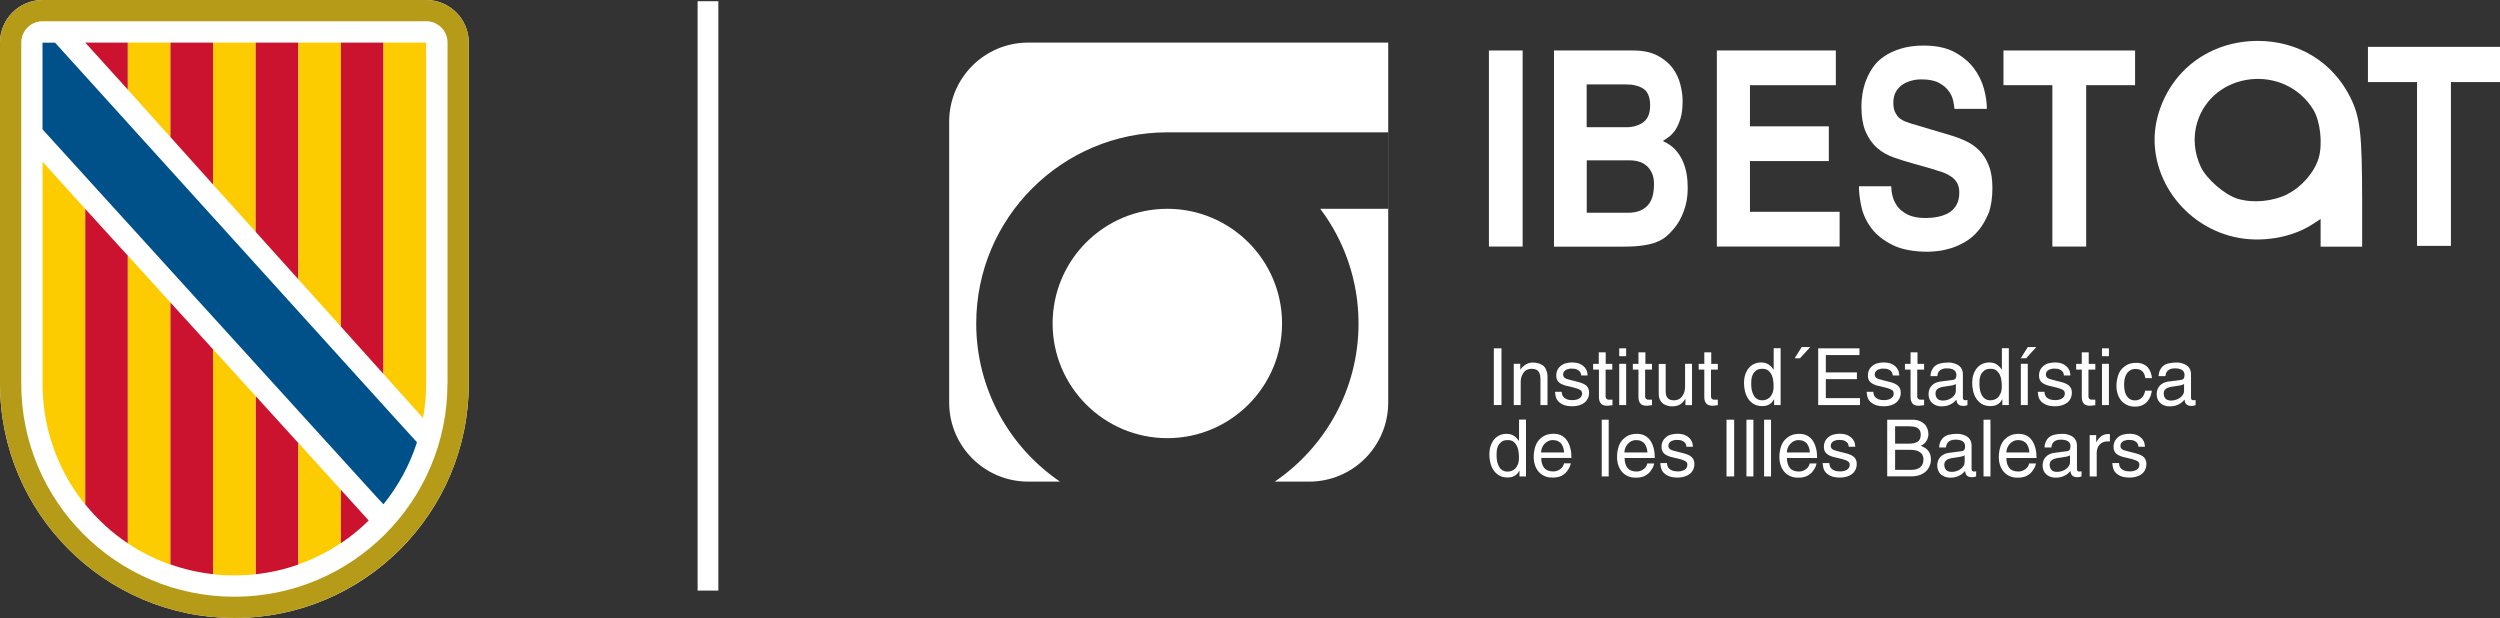
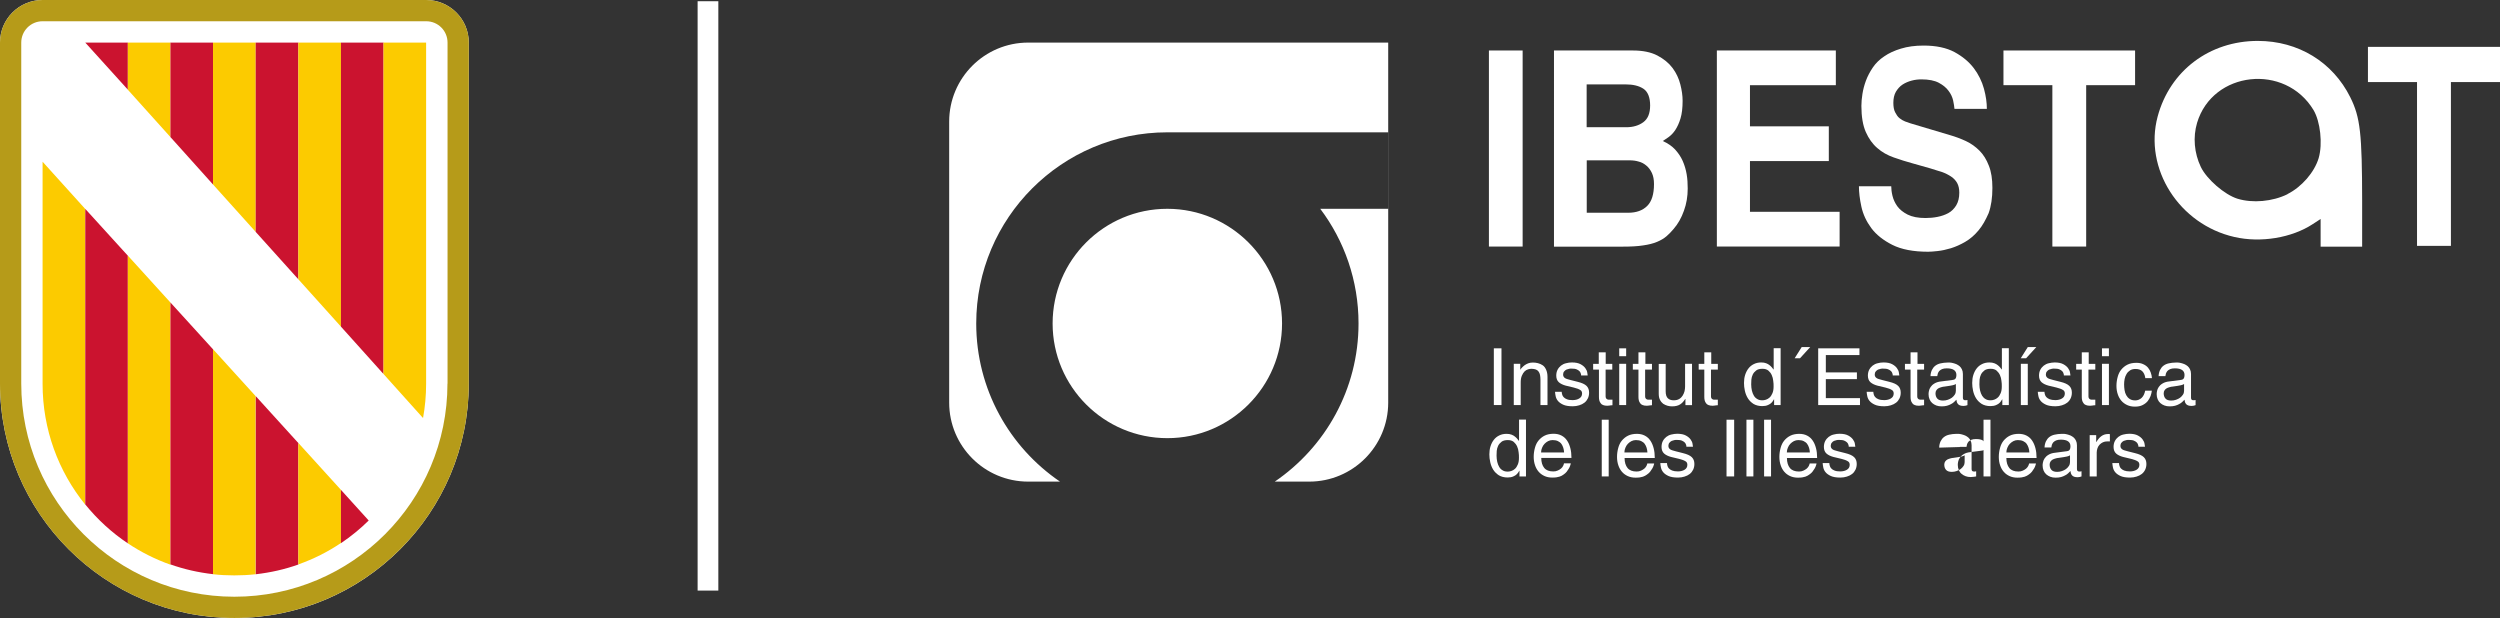
<svg xmlns="http://www.w3.org/2000/svg" id="Capa_2" data-name="Capa 2" viewBox="0 0 284.72 70.38">
  <rect x="0" y="0" width="284.72" height="70.38" fill="#333333" stroke="none" />
  <defs>
    <style>
      .cls-1, .cls-2 {
        fill: #fff;
      }

      .cls-1, .cls-3 {
        fill-rule: evenodd;
      }

      .cls-4 {
        fill: #cb132f;
      }

      .cls-5 {
        fill: #00518a;
      }

      .cls-6 {
        isolation: isolate;
      }

      .cls-3 {
        fill: none;
      }

      .cls-7 {
        fill: #b69b19;
      }

      .cls-8 {
        fill: #fccb00;
      }
    </style>
  </defs>
  <g id="Capa_1-2" data-name="Capa 1">
    <rect class="cls-2" x="79.45" y=".14" width="2.36" height="67.12" />
    <g>
      <polygon class="cls-2" points="33.98 30.88 34.04 30.84 33.98 30.77 33.98 30.88" />
      <path class="cls-2" d="M48.53,0H4.85C2.17,0,0,2.17,0,4.85v38.83c0,14.75,11.96,26.7,26.7,26.7s26.69-11.96,26.69-26.7V4.85c0-2.68-2.18-4.85-4.86-4.85" />
      <path class="cls-7" d="M48.53,0H4.85C2.17,0,0,2.17,0,4.85v38.83c0,14.75,11.95,26.7,26.69,26.7s26.7-11.96,26.7-26.7V4.85c0-2.68-2.18-4.85-4.86-4.85M50.96,43.69c0,13.4-10.87,24.27-24.27,24.27S2.42,57.1,2.42,43.69V4.85c0-1.34,1.08-2.43,2.43-2.43h43.69c1.34,0,2.43,1.08,2.43,2.43v38.84h0Z" />
      <polygon class="cls-4" points="14.56 4.85 9.71 4.85 14.56 10.21 14.56 4.85" />
      <polygon class="cls-8" points="14.56 9.71 14.56 4.85 19.41 4.85 19.41 15.61 14.56 10.22 14.56 9.71" />
      <polygon class="cls-4" points="19.41 4.85 24.26 4.85 24.26 21.01 19.41 15.61 19.41 4.85" />
      <polygon class="cls-8" points="24.26 4.85 29.12 4.85 29.12 26.41 24.26 21.01 24.26 4.85" />
      <polygon class="cls-4" points="29.12 4.85 33.98 4.85 33.98 31.81 29.12 26.41 29.12 4.85" />
      <polygon class="cls-8" points="33.98 30.34 33.98 4.85 38.83 4.85 38.83 33.98 38.83 37.2 33.98 31.81 33.98 30.34" />
      <polygon class="cls-4" points="38.83 4.85 43.68 4.85 43.68 42.6 38.83 37.2 38.83 4.85" />
      <path class="cls-8" d="M43.68,42.6V4.85h4.85v38.84c0,1.34-.12,2.65-.35,3.92l-4.5-5.01Z" />
      <path class="cls-8" d="M4.85,43.72c0,5.2,1.81,9.98,4.85,13.74V23.79l-4.85-5.37v25.3Z" />
      <path class="cls-4" d="M9.71,23.79v33.66c1.39,1.71,3.02,3.21,4.85,4.43V29.12l-4.85-5.33Z" />
      <path class="cls-8" d="M14.56,29.12v32.76c1.5,1,3.13,1.82,4.85,2.43v-29.86l-4.85-5.34Z" />
      <path class="cls-4" d="M19.41,64.28c1.55.55,3.17.92,4.85,1.11v-25.61l-4.85-5.33v29.83Z" />
      <path class="cls-8" d="M24.26,61.89v3.51c.8.09,1.61.13,2.42.13s1.63-.04,2.43-.13v-20.29l-4.85-5.34v22.11Z" />
      <path class="cls-4" d="M33.98,50.46l-4.85-5.34v20.28c1.68-.19,3.31-.56,4.85-1.11v-13.83Z" />
      <path class="cls-8" d="M33.98,64.28c1.72-.61,3.36-1.43,4.85-2.44v-6.05l-4.85-5.34v13.82Z" />
      <path class="cls-4" d="M38.83,55.79v6.07c1.13-.76,2.2-1.63,3.16-2.58l-3.16-3.49Z" />
-       <path class="cls-5" d="M43.68,57.42c1.67-2.07,2.98-4.45,3.81-7.05l-2.56-2.81L6.27,4.86h-1.43v9.87s37.84,41.65,37.85,41.65l.97,1.05.03-.02Z" />
    </g>
    <g>
      <g class="cls-6">
        <path class="cls-2" d="M173.41,28.08h-3.84V5.75h3.84v22.33Z" />
        <path class="cls-2" d="M177.01,5.75h8.95c1.13,0,2.06.19,2.79.57.74.39,1.31.86,1.74,1.43.42.57.71,1.19.88,1.86.17.67.26,1.28.26,1.87,0,.81-.08,1.48-.24,2.01-.16.53-.36.96-.59,1.31s-.48.6-.75.8c-.27.18-.49.35-.68.46.56.25,1.03.57,1.4.96.36.4.66.83.87,1.31s.36.98.45,1.51c.09.53.12,1.07.12,1.63,0,.9-.14,1.74-.43,2.53-.28.8-.67,1.49-1.17,2.07-.26.31-.53.59-.82.84-.29.25-.65.46-1.08.64s-.95.31-1.58.4c-.62.1-1.41.14-2.35.14h-7.8V5.75h0ZM180.7,14.49h4.51c.77,0,1.42-.19,1.94-.57.53-.39.78-1.02.78-1.91s-.25-1.56-.76-1.9-1.19-.5-2.06-.5h-4.41v4.88ZM180.7,24.23h4.72c.94,0,1.66-.26,2.18-.78s.77-1.35.77-2.49c0-.5-.08-.92-.24-1.26s-.37-.63-.63-.84c-.26-.22-.55-.38-.88-.46-.33-.1-.67-.14-1.01-.14h-4.9v5.98h0Z" />
        <path class="cls-2" d="M209.07,9.7h-9.77v4.69h8.98v3.95h-8.98v5.78h10.21v3.96h-13.98V5.75h13.55v3.95h0Z" />
        <path class="cls-2" d="M215.39,21.21c0,.31.04.67.14,1.09.1.41.28.81.55,1.19.28.38.67.69,1.18.95.52.26,1.19.39,2.03.39.46,0,.92-.04,1.37-.13.45-.09.86-.23,1.23-.43s.67-.51.9-.88c.23-.39.35-.86.35-1.45,0-.43-.08-.8-.24-1.09s-.39-.54-.69-.74c-.3-.2-.65-.38-1.05-.52-.4-.13-.85-.27-1.34-.42l-1.98-.56c-.74-.2-1.46-.43-2.17-.68s-1.34-.6-1.87-1.07c-.54-.46-.98-1.08-1.31-1.83s-.5-1.75-.5-2.97c0-.41.04-.87.12-1.37s.21-1,.4-1.51.45-1,.78-1.49c.33-.49.77-.92,1.3-1.27.53-.37,1.17-.66,1.9-.88.74-.23,1.6-.35,2.59-.35,1.42,0,2.59.25,3.51.74.92.5,1.65,1.11,2.2,1.83.54.72.93,1.51,1.16,2.35s.33,1.6.33,2.29h-3.69c-.02-.25-.07-.56-.15-.95-.09-.39-.26-.76-.52-1.1-.26-.36-.63-.66-1.11-.92-.49-.26-1.15-.39-1.98-.39-.36,0-.73.04-1.11.14-.38.1-.73.25-1.04.45s-.56.49-.76.82c-.2.35-.29.77-.29,1.26,0,.43.06.8.2,1.07s.29.51.49.67.41.29.64.38c.23.09.44.15.63.22l4.49,1.34c.63.18,1.24.41,1.82.68.58.27,1.09.64,1.54,1.09s.8,1.02,1.07,1.72c.27.68.4,1.52.4,2.52,0,1.12-.14,2.08-.43,2.88-.34.77-.7,1.43-1.16,1.97-.45.54-.95.97-1.5,1.29s-1.09.56-1.63.73c-.54.16-1.04.27-1.5.32s-.83.08-1.1.08c-1.67,0-3.04-.26-4.07-.78-1.03-.52-1.83-1.15-2.4-1.91-.56-.76-.94-1.57-1.13-2.44-.19-.87-.28-1.65-.28-2.33h3.71Z" />
        <path class="cls-2" d="M237.58,28.08h-3.84V9.7h-5.57v-3.95h14.99v3.95h-5.57v18.38h0Z" />
      </g>
      <g class="cls-6">
        <path class="cls-2" d="M171,46.13h-.87v-6.46h.87v6.46Z" />
        <path class="cls-2" d="M176.23,46.13h-.79v-2.89c0-.21-.02-.38-.05-.54s-.09-.28-.17-.39-.19-.19-.31-.23-.29-.08-.48-.08c-.12,0-.24.02-.39.06-.15.04-.28.12-.4.23-.13.13-.23.29-.32.5s-.13.47-.13.78v2.56h-.79v-4.7h.74v.66h.02c.04-.07.1-.15.18-.23s.18-.18.29-.26.25-.16.41-.22c.16-.06.33-.09.54-.09.18,0,.37.02.57.07s.37.13.54.24.29.28.39.5c.1.22.16.49.16.82,0,0,0,3.21,0,3.21Z" />
        <path class="cls-2" d="M180.07,42.77c0-.07,0-.16-.04-.24-.02-.1-.08-.18-.15-.26-.08-.08-.19-.15-.33-.21s-.34-.08-.6-.08c-.06,0-.15,0-.24.02-.11.02-.21.05-.31.09-.1.05-.19.12-.26.21-.08.09-.12.21-.12.35,0,.1.02.18.05.23.03.06.08.12.15.17s.16.09.26.12c.11.04.24.07.39.11l.79.2c.49.12.83.27,1.03.47.2.2.29.45.29.77,0,.24-.05.46-.14.65-.1.2-.22.36-.39.49-.17.13-.36.23-.6.3-.22.07-.47.11-.73.11-.47,0-.83-.06-1.09-.18-.26-.12-.46-.26-.6-.43s-.22-.35-.26-.54c-.04-.19-.06-.35-.07-.5h.76c0,.09.02.2.05.3.03.12.08.22.17.31.09.1.21.18.37.24.17.07.38.1.66.1.15,0,.28-.02.41-.05.13-.03.24-.08.34-.14s.18-.14.23-.22c.06-.1.09-.21.09-.34,0-.1-.02-.18-.05-.24-.03-.07-.09-.13-.17-.17-.08-.05-.18-.1-.29-.14s-.26-.09-.43-.13l-.92-.22c-.33-.09-.6-.22-.79-.39s-.29-.43-.29-.75c0-.25.05-.48.15-.67s.23-.34.39-.47c.17-.13.35-.22.57-.27.22-.06.44-.09.67-.09.42,0,.75.07.99.2.24.13.42.28.54.45.12.17.2.33.22.5.03.16.05.26.05.33h-.75v.02Z" />
        <path class="cls-2" d="M182.86,42.09v3.06c0,.09.02.16.06.22.04.05.08.09.13.11s.1.04.16.04h.43v.63c-.15,0-.26.03-.37.04-.11.02-.18.02-.22.02-.2,0-.36-.03-.48-.08-.13-.05-.22-.12-.28-.22-.07-.09-.12-.2-.15-.32-.03-.13-.04-.25-.04-.4v-3.1h-.66v-.65h.64v-1.31h.79v1.31h.75v.65h-.74Z" />
        <path class="cls-2" d="M184.41,40.57v-.9h.79v.9s-.79,0-.79,0ZM185.2,46.13h-.79v-4.7h.79v4.7Z" />
        <path class="cls-2" d="M187.36,42.09v3.06c0,.09.02.16.06.22.04.05.08.09.13.11s.1.04.16.04h.43v.63c-.15,0-.26.03-.37.04-.11.02-.18.02-.22.02-.2,0-.36-.03-.48-.08-.13-.05-.22-.12-.28-.22-.07-.09-.12-.2-.15-.32-.03-.13-.04-.25-.04-.4v-3.1h-.64v-.65h.64v-1.31h.79v1.31h.75v.65h-.77Z" />
        <path class="cls-2" d="M191.95,46.13v-.68l-.02-.02c-.17.27-.36.49-.59.63-.22.14-.53.22-.9.22-.18,0-.35-.02-.53-.07s-.34-.13-.5-.23c-.15-.12-.27-.26-.36-.45-.1-.19-.14-.42-.14-.7v-3.38h.79v3.12c0,.38.09.65.26.8.18.16.39.22.65.22s.46-.05.63-.15.29-.22.39-.38.17-.32.22-.51c.04-.19.06-.36.06-.53v-2.59h.79v4.71h-.75Z" />
        <path class="cls-2" d="M194.86,42.09v3.06c0,.09.02.16.06.22.04.05.08.09.13.11s.1.04.16.04h.43v.63c-.15,0-.26.03-.37.04-.11.02-.18.02-.22.02-.2,0-.36-.03-.48-.08-.13-.05-.22-.12-.28-.22-.07-.09-.12-.2-.15-.32-.03-.13-.04-.25-.04-.4v-3.1h-.64v-.65h.64v-1.31h.79v1.31h.75v.65h-.77Z" />
        <path class="cls-2" d="M202.79,46.13h-.74v-.65h-.02c-.09.17-.18.29-.28.39s-.22.18-.34.23c-.12.06-.23.1-.36.12-.13.02-.24.03-.35.03-.4,0-.73-.09-1-.25-.26-.17-.48-.38-.64-.64s-.27-.54-.34-.85-.1-.61-.1-.89c0-.33.04-.64.13-.92s.22-.54.38-.74c.17-.22.37-.38.62-.5.24-.12.52-.18.83-.18.22,0,.4.03.56.09.16.06.28.13.39.22s.21.18.27.26c.07.1.13.18.18.23h.02v-2.42h.79v6.46h0ZM199.44,43.77c0,.25.03.5.08.72.05.22.13.41.23.58s.23.29.39.38c.16.1.34.14.57.14.13,0,.26-.02.41-.07s.29-.13.42-.25c.13-.12.23-.28.32-.49s.13-.46.13-.77c0-.2,0-.4-.04-.64-.02-.23-.08-.45-.17-.65-.09-.21-.22-.37-.38-.51-.17-.14-.39-.21-.68-.21s-.55.06-.71.19c-.17.13-.3.28-.39.46-.09.19-.14.38-.16.58,0,.22-.02.4-.02.55Z" />
        <path class="cls-2" d="M205,40.8h-.61l.8-1.27h.97l-1.16,1.27Z" />
        <path class="cls-2" d="M211.84,46.13h-4.77v-6.46h4.7v.77h-3.83v1.97h3.54v.77h-3.54v2.16h3.89v.78h0Z" />
        <path class="cls-2" d="M215.56,42.77c0-.07,0-.16-.04-.24-.02-.1-.08-.18-.15-.26-.08-.08-.19-.15-.33-.21s-.34-.08-.6-.08c-.06,0-.15,0-.24.02-.11.02-.21.05-.31.09-.1.05-.19.12-.26.21-.08.09-.12.21-.12.35,0,.1.02.18.05.23.03.06.08.12.15.17s.16.09.26.12c.11.04.24.07.39.11l.79.2c.49.12.83.27,1.03.47.2.2.29.45.29.77,0,.24-.05.46-.14.65-.1.2-.22.36-.39.49-.17.13-.36.23-.6.3-.22.07-.47.11-.73.11-.47,0-.83-.06-1.09-.18-.26-.12-.46-.26-.6-.43s-.22-.35-.26-.54c-.04-.19-.06-.35-.07-.5h.76c0,.09.02.2.05.3.03.12.08.22.17.31.09.1.21.18.37.24.17.07.38.1.66.1.15,0,.28-.02.41-.05.13-.03.24-.08.34-.14s.18-.14.23-.22c.06-.1.09-.21.09-.34,0-.1-.02-.18-.05-.24-.03-.07-.09-.13-.17-.17-.08-.05-.18-.1-.29-.14s-.26-.09-.43-.13l-.92-.22c-.33-.09-.6-.22-.79-.39s-.29-.43-.29-.75c0-.25.05-.48.15-.67s.23-.34.39-.47c.17-.13.35-.22.57-.27.22-.06.44-.09.67-.09.42,0,.75.07.99.2.24.13.42.28.54.45.12.17.2.33.22.5.03.16.05.26.05.33h-.75v.02Z" />
        <path class="cls-2" d="M218.35,42.09v3.06c0,.09.02.16.06.22.04.05.08.09.13.11s.1.04.16.04h.43v.63c-.15,0-.26.03-.37.04-.11.02-.18.02-.22.02-.2,0-.36-.03-.48-.08-.13-.05-.22-.12-.28-.22-.07-.09-.12-.2-.15-.32-.03-.13-.04-.25-.04-.4v-3.1h-.64v-.65h.64v-1.31h.79v1.31h.75v.65h-.77Z" />
        <path class="cls-2" d="M219.86,42.86c0-.28.07-.52.16-.72.1-.2.22-.36.39-.49s.37-.22.61-.27.5-.09.79-.09c.07,0,.16,0,.26,0,.11,0,.22.03.36.06.13.03.26.08.39.13.13.06.25.14.36.23.11.1.2.22.26.36.07.14.11.31.11.52v2.71c0,.19.09.28.26.28.04,0,.08,0,.12,0,.05,0,.09-.02.14-.03v.59c-.07.02-.14.04-.2.06-.07.02-.15.03-.23.03-.18,0-.31-.02-.42-.06-.11-.04-.19-.1-.24-.17-.06-.07-.1-.15-.12-.22-.02-.09-.04-.18-.05-.26-.08.09-.17.17-.26.26-.1.09-.22.18-.35.24-.14.08-.29.14-.47.19s-.38.07-.61.07-.41-.03-.6-.1c-.18-.07-.33-.16-.47-.28-.13-.12-.23-.26-.3-.43-.07-.17-.11-.35-.11-.56,0-.1,0-.22.04-.38.03-.16.09-.3.19-.45s.23-.28.43-.4c.19-.12.45-.21.78-.24l1.3-.17s.1-.02.15-.03c.05-.02.1-.04.14-.08s.08-.1.1-.17.04-.17.04-.28c0-.51-.37-.76-1.1-.76-.22,0-.4.03-.54.09-.14.06-.24.14-.32.22-.08.1-.13.2-.16.29-.03.11-.05.21-.06.29h-.76v.02ZM222.75,43.73s-.07.05-.12.07-.12.05-.22.07-.22.05-.37.07c-.16.03-.35.06-.6.09-.1,0-.21.03-.32.06-.12.03-.22.07-.33.12-.1.06-.19.13-.25.22-.07.1-.11.22-.11.36,0,.25.07.46.21.61s.35.22.65.22c.19,0,.36-.03.54-.09s.33-.14.46-.23c.14-.1.24-.22.33-.35.09-.14.13-.28.13-.44v-.76h0Z" />
        <path class="cls-2" d="M228.78,46.13h-.74v-.65h-.02c-.09.17-.18.29-.28.39s-.22.18-.34.23c-.12.06-.23.1-.36.12s-.24.03-.35.03c-.4,0-.73-.09-1-.25-.26-.17-.48-.38-.64-.64s-.27-.54-.34-.85-.1-.61-.1-.89c0-.33.04-.64.13-.92.09-.28.22-.54.38-.74.17-.22.37-.38.62-.5.24-.12.52-.18.83-.18.22,0,.4.03.56.09.16.06.28.13.39.22s.21.18.27.26c.07.1.13.18.18.23h.02v-2.42h.79v6.46h0ZM225.43,43.77c0,.25.03.5.08.72s.13.41.23.58c.11.17.23.29.39.38.16.1.34.14.57.14.13,0,.26-.02.41-.07s.29-.13.42-.25c.13-.12.23-.28.32-.49.09-.21.13-.46.13-.77,0-.2,0-.4-.04-.64-.02-.23-.08-.45-.17-.65s-.22-.37-.38-.51-.39-.21-.68-.21-.55.06-.71.19c-.17.13-.3.28-.39.46-.09.19-.14.38-.16.58,0,.22-.02.4-.02.55Z" />
        <path class="cls-2" d="M230.75,40.8h-.61l.8-1.27h.97l-1.16,1.27ZM230.94,46.13h-.79v-4.7h.79v4.7Z" />
        <path class="cls-2" d="M235.05,42.77c0-.07,0-.16-.04-.24-.02-.1-.08-.18-.15-.26-.08-.08-.19-.15-.33-.21s-.34-.08-.6-.08c-.06,0-.15,0-.24.02-.11.02-.21.05-.31.09-.1.05-.19.12-.26.21-.08.09-.12.21-.12.35,0,.1.02.18.05.23s.08.12.15.17.16.09.26.12c.11.04.24.07.39.11l.79.2c.49.12.83.27,1.03.47.2.2.29.45.29.77,0,.24-.05.46-.14.65s-.22.36-.39.49c-.17.13-.36.23-.6.3-.22.07-.47.11-.73.11-.47,0-.83-.06-1.09-.18-.26-.12-.46-.26-.6-.43-.14-.17-.22-.35-.26-.54-.04-.19-.06-.35-.07-.5h.76c0,.09.02.2.05.3.03.12.08.22.17.31s.21.18.37.24.38.1.66.1c.15,0,.28-.02.41-.05s.24-.08.34-.14.18-.14.23-.22c.06-.1.09-.21.09-.34,0-.1-.02-.18-.05-.24-.03-.07-.09-.13-.17-.17-.08-.05-.18-.1-.29-.14s-.26-.09-.43-.13l-.92-.22c-.33-.09-.6-.22-.79-.39s-.29-.43-.29-.75c0-.25.05-.48.15-.67.1-.19.23-.34.39-.47.17-.13.35-.22.57-.27s.44-.09.67-.09c.42,0,.75.07.99.2.24.13.42.28.54.45.12.17.2.33.22.5.03.16.05.26.05.33h-.75v.02Z" />
        <path class="cls-2" d="M237.85,42.09v3.06c0,.09.02.16.06.22.04.05.08.09.13.11s.1.04.16.04h.43v.63c-.15,0-.26.03-.37.04-.11.02-.18.02-.22.02-.2,0-.36-.03-.48-.08-.13-.05-.22-.12-.28-.22-.07-.09-.12-.2-.15-.32-.03-.13-.04-.25-.04-.4v-3.1h-.64v-.65h.64v-1.31h.79v1.31h.75v.65h-.77Z" />
        <path class="cls-2" d="M239.39,40.57v-.9h.79v.9s-.79,0-.79,0ZM240.18,46.13h-.79v-4.7h.79v4.7Z" />
        <path class="cls-2" d="M244.32,43.02c-.05-.32-.17-.57-.34-.74s-.44-.26-.77-.26c-.24,0-.45.05-.62.16s-.3.24-.4.41-.18.36-.22.57c-.04.21-.06.42-.06.63s.02.41.05.63c.03.22.1.41.19.58.1.18.22.32.39.43.17.12.39.17.65.17s.51-.1.71-.28c.21-.2.34-.47.41-.83h.76c-.02.19-.07.38-.14.6-.08.21-.19.4-.33.59-.15.18-.34.33-.58.45-.23.12-.53.18-.87.18s-.63-.06-.89-.18c-.26-.12-.48-.28-.66-.49-.18-.21-.32-.46-.41-.74-.1-.28-.15-.61-.15-.95,0-.36.05-.7.14-1.03s.22-.6.41-.83.42-.42.7-.56.63-.21,1.02-.21c.3,0,.57.05.79.16.22.1.4.23.54.4.14.17.24.35.31.56.07.21.12.41.13.62,0,0-.77,0-.77,0Z" />
        <path class="cls-2" d="M245.84,42.86c0-.28.07-.52.16-.72.1-.2.22-.36.39-.49s.37-.22.61-.27.5-.09.79-.09c.07,0,.16,0,.26,0,.11,0,.22.03.36.06.13.03.26.08.39.13.13.06.25.14.36.23.11.1.2.22.26.36.07.14.11.31.11.52v2.71c0,.19.09.28.26.28.04,0,.08,0,.12,0,.05,0,.09-.02.14-.03v.59c-.07.02-.13.04-.2.06-.07.02-.15.03-.23.03-.18,0-.31-.02-.42-.06s-.19-.1-.24-.17c-.06-.07-.1-.15-.12-.22-.02-.09-.04-.18-.05-.26-.08.09-.17.17-.26.26-.1.09-.22.18-.35.24-.14.08-.29.14-.47.19s-.38.07-.61.07-.41-.03-.6-.1-.33-.16-.47-.28c-.13-.12-.23-.26-.3-.43-.07-.17-.11-.35-.11-.56,0-.1,0-.22.04-.38.03-.15.09-.3.19-.45s.23-.28.43-.4c.19-.12.45-.21.78-.24l1.3-.17s.1-.02.15-.03c.05-.02.1-.04.14-.08s.08-.1.1-.17.04-.17.04-.28c0-.51-.37-.76-1.1-.76-.22,0-.4.03-.54.09-.14.06-.24.14-.32.22-.08.1-.13.2-.16.29-.03.11-.05.21-.06.29h-.76v.02ZM248.74,43.73s-.07.05-.12.07-.12.05-.22.07-.22.05-.37.07c-.16.03-.35.06-.6.09-.1,0-.21.03-.32.06-.12.03-.22.07-.33.12-.1.06-.19.13-.25.22-.07.1-.11.22-.11.36,0,.25.07.46.21.61.14.15.35.22.65.22.19,0,.36-.03.54-.09s.33-.14.46-.23c.14-.1.24-.22.33-.35s.13-.28.13-.44v-.76h0Z" />
      </g>
      <g class="cls-6">
        <path class="cls-2" d="M173.79,54.26h-.74v-.65h-.02c-.09.17-.18.29-.28.39s-.22.18-.34.23c-.12.06-.23.1-.36.12-.13.02-.24.03-.35.03-.4,0-.73-.09-1-.25-.26-.17-.48-.38-.64-.64-.16-.25-.27-.54-.34-.85-.07-.31-.1-.61-.1-.89,0-.33.04-.64.13-.92s.22-.54.38-.74c.17-.22.37-.38.62-.5.24-.12.52-.18.83-.18.22,0,.4.03.56.09.16.06.28.13.39.22.11.09.21.18.27.26.07.1.13.18.18.23h.02v-2.42h.79v6.46h0ZM170.44,51.89c0,.25.03.5.08.72.05.22.13.41.23.58s.23.29.39.38c.16.1.34.14.57.14.13,0,.26-.02.41-.07s.29-.13.42-.25c.13-.12.23-.28.32-.49.09-.21.13-.46.13-.77,0-.2,0-.4-.04-.64-.02-.23-.08-.45-.17-.65s-.22-.37-.38-.51c-.17-.14-.39-.21-.68-.21s-.55.06-.71.19c-.17.13-.3.28-.39.46-.09.19-.14.38-.16.58,0,.22-.02.4-.02.55Z" />
        <path class="cls-2" d="M178.89,52.78c0,.06-.03.14-.06.23-.03.11-.08.22-.15.34s-.15.24-.25.37c-.1.13-.22.23-.38.34-.06.04-.12.08-.19.12-.06.03-.15.07-.24.1s-.22.06-.35.08c-.14.02-.3.03-.49.03-.33,0-.63-.06-.89-.18s-.48-.28-.66-.49c-.18-.21-.32-.46-.41-.74-.1-.28-.15-.61-.15-.95,0-.36.05-.7.14-1.03s.22-.6.41-.83.42-.42.7-.56.63-.21,1.02-.21c.34,0,.64.07.89.2s.46.31.63.56c.17.24.29.53.38.87.09.34.13.71.13,1.12h-3.44c0,.49.12.87.34,1.14s.57.4,1.03.4c.19,0,.35-.03.5-.1.15-.06.27-.14.38-.23s.19-.2.24-.3.09-.21.1-.29h.78ZM178.13,51.53c0-.18-.04-.35-.09-.53-.05-.17-.13-.32-.22-.45s-.23-.23-.39-.31-.36-.12-.61-.12c-.18,0-.35.04-.51.12s-.29.19-.41.31-.21.28-.28.45c-.07.17-.11.34-.11.53h2.62Z" />
        <path class="cls-2" d="M183.21,54.26h-.79v-6.46h.79v6.46Z" />
        <path class="cls-2" d="M188.39,52.78c0,.06-.03.14-.06.23-.03.11-.08.22-.15.34s-.15.24-.25.37c-.1.13-.22.23-.38.34-.06.04-.12.08-.19.12-.07.04-.16.08-.25.11s-.22.06-.35.08c-.14.02-.3.03-.49.03-.33,0-.63-.06-.89-.18s-.48-.28-.66-.49c-.18-.21-.32-.46-.41-.74-.1-.28-.15-.61-.15-.95,0-.36.05-.7.14-1.03s.22-.6.41-.83.42-.42.7-.56.63-.21,1.02-.21c.34,0,.64.07.89.2s.46.31.63.56.29.53.38.87.13.71.13,1.12h-3.44c0,.49.12.87.34,1.14s.57.4,1.03.4c.19,0,.35-.03.5-.1.15-.06.27-.15.38-.23.11-.1.19-.2.24-.3s.09-.21.1-.29h.79ZM187.62,51.53c0-.18-.04-.35-.09-.53-.05-.17-.13-.32-.22-.45s-.23-.23-.39-.31-.36-.12-.61-.12c-.18,0-.35.04-.51.12-.16.08-.29.19-.41.31s-.21.28-.28.45c-.07.17-.11.34-.11.53h2.62Z" />
        <path class="cls-2" d="M192.06,50.89c0-.07,0-.16-.04-.24-.02-.1-.08-.18-.15-.26-.08-.08-.19-.15-.33-.21s-.34-.08-.6-.08c-.06,0-.15,0-.24.02-.11.02-.21.05-.31.09-.1.05-.19.12-.26.21-.08.09-.12.21-.12.35,0,.1.02.18.05.23.03.06.08.12.15.17s.16.09.26.12c.11.04.24.07.39.11l.79.2c.49.12.83.27,1.03.47.2.2.29.45.29.77,0,.24-.05.46-.14.65-.1.2-.22.36-.39.49-.17.13-.36.23-.6.3-.22.07-.47.11-.73.11-.47,0-.83-.06-1.09-.18-.26-.12-.46-.26-.6-.43-.14-.17-.22-.35-.26-.54-.04-.19-.06-.35-.07-.5h.76c0,.09.02.2.05.3.03.12.08.22.17.31s.21.18.37.24.38.1.66.1c.15,0,.28-.02.41-.05s.24-.08.34-.14.18-.14.23-.22c.06-.1.09-.21.09-.34,0-.1-.02-.18-.05-.24-.03-.07-.09-.13-.17-.17-.08-.05-.18-.1-.29-.14s-.26-.09-.43-.13l-.92-.22c-.33-.09-.6-.22-.79-.39s-.29-.43-.29-.75c0-.25.05-.48.15-.67.1-.19.23-.34.39-.47.17-.13.35-.22.57-.27s.44-.09.67-.09c.42,0,.75.07.99.2.24.13.42.28.54.45.12.17.2.33.22.5.03.16.05.26.05.33h-.75v.02Z" />
        <path class="cls-2" d="M197.5,54.26h-.87v-6.46h.87v6.46Z" />
        <path class="cls-2" d="M199.69,54.26h-.79v-6.46h.79v6.46Z" />
        <path class="cls-2" d="M201.7,54.26h-.79v-6.46h.79v6.46Z" />
        <path class="cls-2" d="M206.88,52.78c0,.06-.03.14-.06.23-.03.11-.08.22-.15.34s-.15.24-.25.37c-.1.13-.22.23-.38.34-.06.04-.12.08-.19.12-.07.04-.16.08-.25.11s-.22.06-.35.08-.3.03-.49.03c-.33,0-.63-.06-.89-.18-.26-.12-.48-.28-.66-.49-.18-.21-.32-.46-.41-.74-.1-.28-.15-.61-.15-.95,0-.36.05-.7.14-1.03s.22-.6.41-.83c.19-.23.42-.42.7-.56.28-.14.63-.21,1.02-.21.34,0,.64.07.89.2s.46.31.63.56c.17.24.29.53.38.87s.13.71.13,1.12h-3.44c0,.49.12.87.34,1.14s.57.4,1.03.4c.19,0,.35-.03.5-.1.15-.06.27-.15.38-.23.11-.1.19-.2.24-.3s.09-.21.1-.29h.79ZM206.12,51.53c0-.18-.04-.35-.09-.53-.05-.17-.13-.32-.22-.45s-.23-.23-.39-.31-.36-.12-.61-.12c-.18,0-.35.04-.51.12s-.29.19-.41.31-.21.28-.28.45c-.07.17-.11.34-.11.53h2.62Z" />
        <path class="cls-2" d="M210.55,50.89c0-.07,0-.16-.04-.24-.02-.1-.08-.18-.15-.26-.08-.08-.19-.15-.33-.21s-.34-.08-.6-.08c-.06,0-.15,0-.24.02-.11.02-.21.05-.31.09s-.19.12-.26.21c-.08.09-.12.21-.12.35,0,.1.02.18.05.23.03.06.08.12.15.17s.16.09.26.12c.11.04.24.07.39.11l.79.2c.49.12.83.27,1.03.47.2.2.29.45.29.77,0,.24-.05.46-.14.65-.1.2-.22.36-.39.49-.17.13-.36.23-.6.3-.22.07-.47.11-.73.11-.47,0-.83-.06-1.09-.18-.26-.12-.46-.26-.6-.43s-.22-.35-.26-.54c-.04-.19-.06-.35-.07-.5h.76c0,.09.02.2.05.3.03.12.08.22.17.31.09.1.21.18.37.24.17.07.38.1.66.1.15,0,.28-.02.41-.05.13-.03.24-.08.34-.14s.18-.14.23-.22c.06-.1.09-.21.09-.34,0-.1-.02-.18-.05-.24-.03-.07-.09-.13-.17-.17-.08-.05-.18-.1-.29-.14s-.26-.09-.43-.13l-.92-.22c-.33-.09-.6-.22-.79-.39s-.29-.43-.29-.75c0-.25.05-.48.15-.67.1-.19.23-.34.39-.47.17-.13.35-.22.57-.27.22-.06.44-.09.67-.09.42,0,.75.07.99.2.24.13.42.28.54.45.12.17.2.33.22.5.03.16.05.26.05.33h-.75v.02Z" />
-         <path class="cls-2" d="M214.96,47.8h2.84c.3,0,.57.04.79.13.22.09.42.21.57.35.16.15.26.32.34.52s.12.41.12.63c0,.11,0,.22-.04.34-.02.12-.07.24-.13.36-.06.13-.15.24-.26.35-.11.11-.25.21-.44.29.11.04.22.1.36.17.14.07.26.16.38.27s.22.26.3.45.12.41.12.68c0,.25-.05.5-.15.73s-.23.43-.42.61c-.19.18-.41.31-.68.41-.27.1-.59.16-.95.16h-2.78v-6.45h.02ZM215.83,50.53h1.57c.42,0,.75-.08.99-.22.24-.15.36-.42.36-.82,0-.3-.1-.54-.3-.7s-.55-.24-1.04-.24h-1.58v1.99ZM215.83,53.51h1.86c.46,0,.8-.11,1.03-.32s.34-.5.34-.86c0-.22-.05-.41-.14-.56-.09-.14-.21-.25-.35-.33s-.3-.14-.49-.17c-.18-.03-.36-.04-.54-.04h-1.71v2.28Z" />
-         <path class="cls-2" d="M220.85,50.98c0-.28.07-.52.16-.72.1-.2.22-.36.39-.49s.37-.22.61-.27.5-.09.79-.09c.07,0,.16,0,.26,0,.11,0,.22.03.36.06.13.03.26.08.39.13.13.06.25.14.36.23.11.1.2.22.26.36.07.14.11.31.11.52v2.71c0,.19.09.28.26.28.04,0,.08,0,.12,0,.05,0,.09-.02.14-.03v.59c-.07.02-.13.04-.2.06-.07.02-.15.03-.23.03-.18,0-.31-.02-.42-.06-.11-.04-.19-.1-.24-.17-.06-.07-.1-.15-.12-.22-.02-.09-.04-.18-.05-.26-.08.09-.17.17-.26.26-.1.09-.22.18-.35.24-.14.08-.29.14-.47.19s-.38.07-.61.07-.41-.03-.6-.1-.33-.16-.47-.28c-.14-.12-.23-.26-.3-.43-.07-.17-.11-.35-.11-.56,0-.1,0-.22.04-.38.03-.15.09-.3.19-.45s.23-.28.43-.4c.19-.12.45-.21.78-.24l1.3-.17s.1-.02.15-.03c.05-.02.1-.04.14-.08s.08-.1.1-.17.04-.17.04-.28c0-.51-.37-.76-1.1-.76-.22,0-.4.03-.54.09-.14.06-.24.14-.32.22-.08.1-.13.2-.16.29-.03.11-.05.21-.06.29h-.76v.02ZM223.75,51.85s-.07.05-.12.07-.12.05-.22.07-.22.05-.37.07c-.16.03-.35.06-.6.09-.1,0-.21.03-.32.06-.12.03-.22.07-.33.12-.1.06-.19.13-.25.22-.07.1-.11.22-.11.36,0,.25.07.46.21.61s.35.22.65.22c.19,0,.36-.03.54-.09s.33-.14.46-.23c.14-.1.24-.22.33-.35.09-.14.13-.28.13-.44v-.76h0Z" />
+         <path class="cls-2" d="M220.85,50.98c0-.28.07-.52.16-.72.1-.2.22-.36.39-.49s.37-.22.61-.27.5-.09.79-.09c.07,0,.16,0,.26,0,.11,0,.22.03.36.06.13.03.26.08.39.13.13.06.25.14.36.23.11.1.2.22.26.36.07.14.11.31.11.52v2.71c0,.19.09.28.26.28.04,0,.08,0,.12,0,.05,0,.09-.02.14-.03v.59s-.38.07-.61.07-.41-.03-.6-.1-.33-.16-.47-.28c-.14-.12-.23-.26-.3-.43-.07-.17-.11-.35-.11-.56,0-.1,0-.22.04-.38.03-.15.09-.3.19-.45s.23-.28.43-.4c.19-.12.45-.21.78-.24l1.3-.17s.1-.02.15-.03c.05-.02.1-.04.14-.08s.08-.1.1-.17.04-.17.04-.28c0-.51-.37-.76-1.1-.76-.22,0-.4.03-.54.09-.14.06-.24.14-.32.22-.08.1-.13.2-.16.29-.03.11-.05.21-.06.29h-.76v.02ZM223.75,51.85s-.07.05-.12.07-.12.05-.22.07-.22.05-.37.07c-.16.03-.35.06-.6.09-.1,0-.21.03-.32.06-.12.03-.22.07-.33.12-.1.06-.19.13-.25.22-.07.1-.11.22-.11.36,0,.25.07.46.21.61s.35.22.65.22c.19,0,.36-.03.54-.09s.33-.14.46-.23c.14-.1.24-.22.33-.35.09-.14.13-.28.13-.44v-.76h0Z" />
        <path class="cls-2" d="M226.69,54.26h-.79v-6.46h.79v6.46Z" />
        <path class="cls-2" d="M231.87,52.78c0,.06-.03.14-.06.23-.03.11-.08.22-.15.34s-.15.24-.25.37c-.1.13-.22.23-.38.34-.06.04-.12.08-.19.12-.07.04-.16.08-.25.11s-.22.06-.35.08c-.14.02-.3.03-.49.03-.33,0-.63-.06-.89-.18-.26-.12-.48-.28-.66-.49-.18-.21-.32-.46-.41-.74-.1-.28-.15-.61-.15-.95,0-.36.05-.7.14-1.03s.22-.6.41-.83.42-.42.7-.56.63-.21,1.02-.21c.34,0,.64.07.89.2s.46.31.63.56.29.53.38.87.13.71.13,1.12h-3.44c0,.49.12.87.34,1.14s.57.4,1.03.4c.19,0,.35-.03.5-.1.15-.06.27-.15.38-.23.11-.1.19-.2.24-.3s.09-.21.1-.29h.79ZM231.12,51.53c0-.18-.04-.35-.09-.53-.05-.17-.13-.32-.22-.45s-.23-.23-.39-.31c-.17-.08-.36-.12-.61-.12-.18,0-.35.04-.51.12-.16.08-.29.19-.41.31s-.21.28-.28.45c-.07.17-.11.34-.11.53h2.62Z" />
        <path class="cls-2" d="M232.85,50.98c0-.28.07-.52.16-.72.1-.2.22-.36.39-.49s.37-.22.61-.27.5-.09.79-.09c.07,0,.16,0,.26,0,.11,0,.22.03.36.06.13.03.26.08.39.13.13.06.25.14.36.23.11.1.2.22.26.36.07.14.11.31.11.52v2.71c0,.19.09.28.26.28.04,0,.08,0,.12,0,.05,0,.09-.02.14-.03v.59c-.07.02-.14.04-.2.06-.07.02-.15.03-.23.03-.18,0-.31-.02-.42-.06-.11-.04-.19-.1-.24-.17-.06-.07-.1-.15-.12-.22-.02-.09-.04-.18-.05-.26-.08.09-.17.17-.26.26s-.22.18-.35.24c-.14.08-.29.14-.47.19s-.38.07-.61.07-.41-.03-.6-.1c-.18-.07-.33-.16-.47-.28-.13-.12-.23-.26-.3-.43-.07-.17-.11-.35-.11-.56,0-.1,0-.22.04-.38.03-.16.09-.3.19-.45s.23-.28.43-.4c.19-.12.45-.21.78-.24l1.3-.17s.1-.02.15-.03c.05-.02.1-.04.14-.08s.08-.1.1-.17.04-.17.04-.28c0-.51-.37-.76-1.1-.76-.22,0-.4.03-.54.09-.14.06-.24.14-.32.22-.08.1-.13.2-.16.29-.03.11-.05.21-.06.29h-.76v.02ZM235.75,51.85s-.07.05-.12.07-.12.05-.22.07-.22.05-.37.07c-.16.03-.35.06-.6.09-.1,0-.21.03-.32.06-.12.03-.22.07-.33.12-.1.06-.19.13-.25.22-.07.1-.11.22-.11.36,0,.25.07.46.21.61.14.15.35.22.65.22.19,0,.36-.03.54-.09s.33-.14.46-.23c.14-.1.24-.22.33-.35.09-.14.13-.28.13-.44v-.76h0Z" />
        <path class="cls-2" d="M238.78,54.26h-.79v-4.7h.74v.78h.02c.16-.27.34-.5.56-.66s.47-.25.77-.25h.12s.06,0,.09.02v.82h-.29c-.19,0-.35.03-.5.1s-.27.16-.38.27c-.11.12-.19.25-.24.4s-.09.31-.09.49v2.74h0Z" />
        <path class="cls-2" d="M243.54,50.89c0-.07,0-.16-.04-.24-.02-.1-.08-.18-.15-.26-.08-.08-.19-.15-.33-.21s-.34-.08-.6-.08c-.06,0-.15,0-.24.02-.11.02-.21.05-.31.09-.1.05-.19.12-.26.21-.08.09-.12.21-.12.35,0,.1.02.18.05.23.03.06.08.12.15.17s.16.09.26.12c.11.04.24.07.39.11l.79.2c.49.12.83.27,1.03.47.2.2.29.45.29.77,0,.24-.05.46-.14.65s-.22.36-.39.49c-.17.13-.36.23-.6.3-.22.07-.47.11-.73.11-.47,0-.83-.06-1.09-.18-.26-.12-.46-.26-.6-.43-.14-.17-.22-.35-.26-.54-.04-.19-.06-.35-.07-.5h.76c0,.09.02.2.05.3.03.12.08.22.17.31s.21.18.37.24.38.1.66.1c.15,0,.28-.02.41-.05s.24-.08.34-.14.18-.14.23-.22c.06-.1.09-.21.09-.34,0-.1-.02-.18-.05-.24-.03-.07-.09-.13-.17-.17-.08-.05-.18-.1-.29-.14s-.26-.09-.43-.13l-.92-.22c-.33-.09-.6-.22-.79-.39s-.29-.43-.29-.75c0-.25.05-.48.15-.67.1-.19.23-.34.39-.47.17-.13.35-.22.57-.27s.44-.09.67-.09c.42,0,.75.07.99.2.24.13.42.28.54.45.12.17.2.33.22.5.03.16.05.26.05.33h-.75v.02Z" />
      </g>
      <path id="path2" class="cls-1" d="M120.71,54.85h-3.61c-4.97,0-9-4.03-9-9V13.85c0-4.97,4.03-9,9-9h41v41c0,4.97-4.03,9-9,9h-3.92c5.75-3.92,9.54-10.52,9.54-18.01,0-4.89-1.62-9.43-4.36-13.06h7.75v-8.71h-25.16c-12.02,0-21.77,9.76-21.77,21.77,0,7.48,3.78,14.09,9.54,18.01ZM132.94,23.78h.02c7.2.01,13.05,5.86,13.05,13.06s-5.85,13.06-13.06,13.06-13.07-5.85-13.07-13.06,5.85-13.06,13.06-13.06h0Z" />
      <path class="cls-3" d="M120.71,54.85c-5.76-3.92-9.54-10.52-9.54-18.01,0-12.02,9.76-21.77,21.77-21.77h25.16v8.71h-7.75c2.74,3.65,4.36,8.17,4.36,13.06,0,7.48-3.78,14.09-9.54,18.01h-24.47ZM132.94,23.78h.02c7.2.01,13.05,5.86,13.05,13.06s-5.85,13.06-13.06,13.06-13.07-5.85-13.07-13.06,5.85-13.06,13.06-13.06h0ZM115.16,54.49c-2.62-.63-5.03-2.61-6.17-5.07l-.6-1.29V11.51l.66-1.36c.85-1.73,2.58-3.45,4.31-4.31l1.36-.66,21.64-.06,21.64-.06v9.93l-14.41.07c-14.11.07-14.45.08-16.23.57-7.77,2.17-13.63,8.11-15.64,15.84-1.07,4.08-.74,9.25.85,13.36,1.27,3.3,4.24,7.27,6.99,9.35l.8.59-2.03-.02c-1.12.02-2.54-.11-3.16-.26h0ZM130.24,49.49c-8.69-1.88-12.99-12.11-8.21-19.49,3.81-5.87,11.33-7.77,17.31-4.35,2.53,1.44,4.6,3.89,5.68,6.7.46,1.21.62,2.08.71,3.98.1,2.17.05,2.63-.47,4.3-1.42,4.52-5.14,7.91-9.76,8.88-1.92.38-3.38.38-5.26-.02Z" />
      <path id="path132284" class="cls-1" d="M264.29,26.98v-2.04l-.89.58c-2.39,1.57-5.93,2.16-8.93,1.47-6.29-1.43-10.33-7.78-8.74-13.72,1.4-5.21,5.9-8.61,11.41-8.61,4.6,0,8.53,2.4,10.53,6.42,1.14,2.29,1.34,4.12,1.35,11.84v5.17h-4.73v-1.11ZM260.52,22.1c1.62-.81,3.07-2.49,3.55-4.1.47-1.62.19-4.16-.59-5.47-3.24-5.36-11.49-4.45-13.26,1.46-.48,1.62-.33,3.44.43,5.03.68,1.4,2.7,3.15,4.17,3.61,1.71.53,4,.33,5.71-.52h0Z" />
      <g id="g36">
        <g class="cls-6">
          <path class="cls-2" d="M279.13,28h-3.86V9.35h-5.59v-4.01h15.04v4.01h-5.59s0,18.65,0,18.65Z" />
        </g>
      </g>
    </g>
  </g>
</svg>